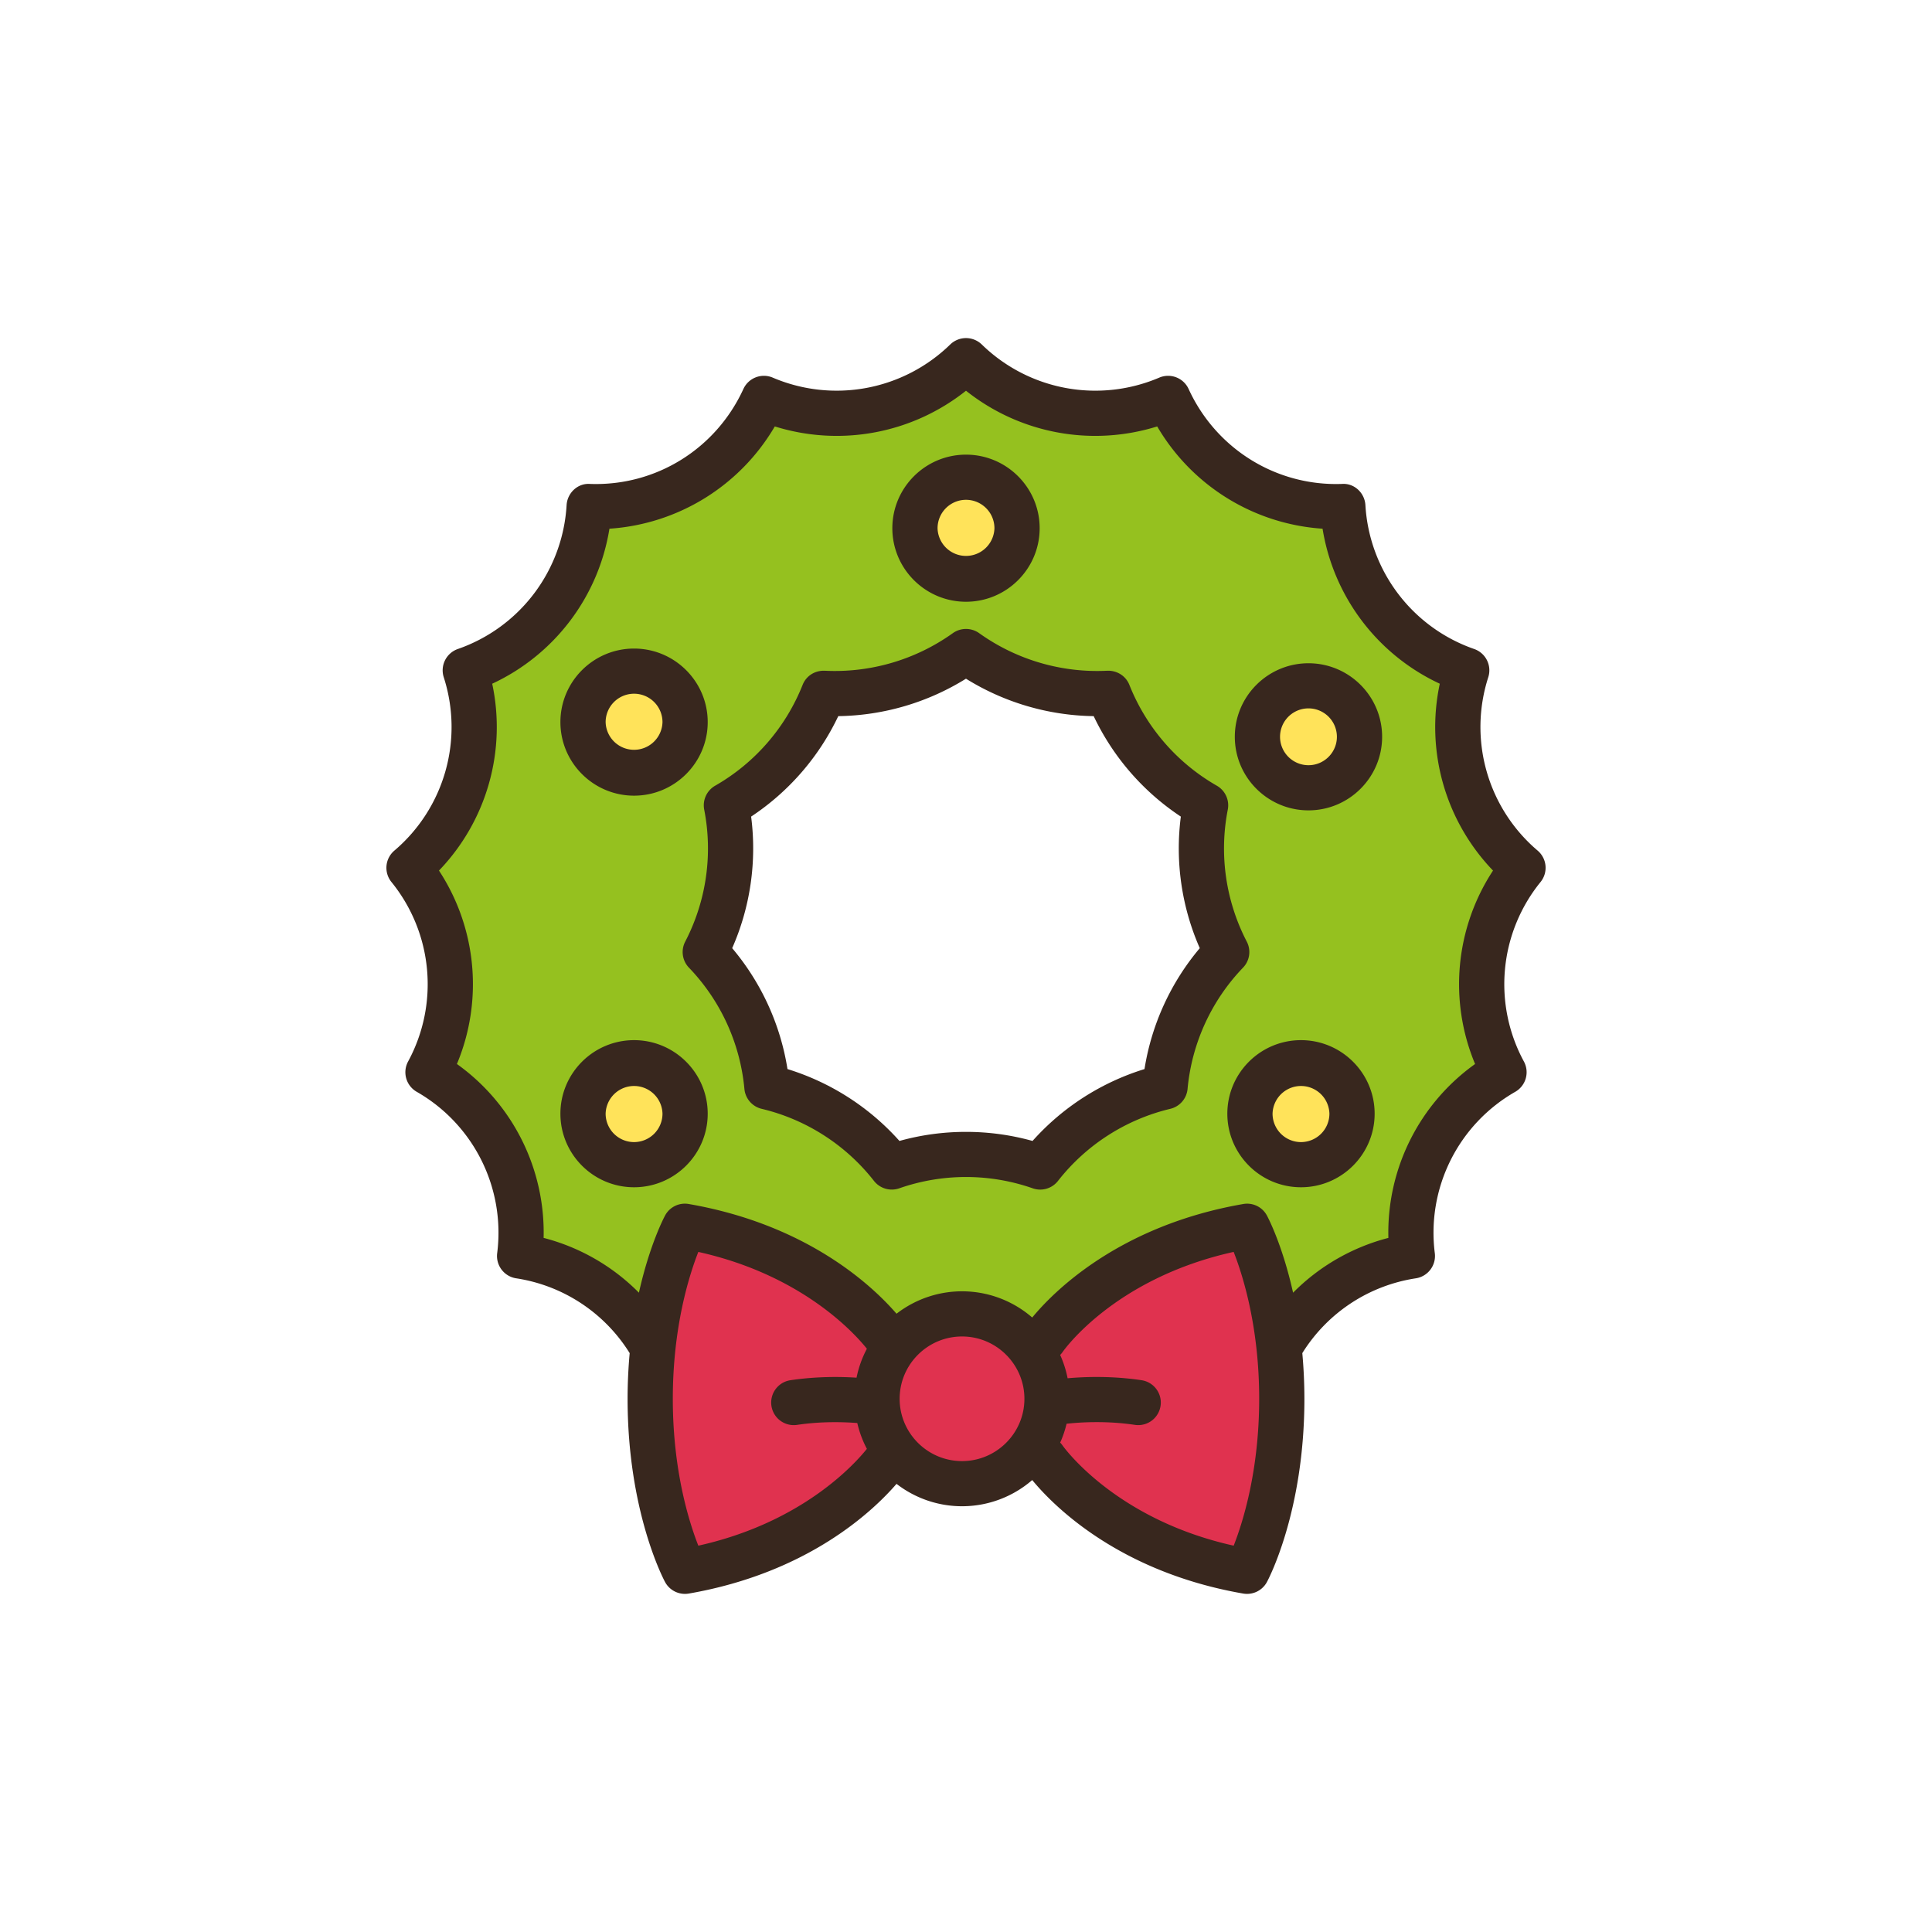
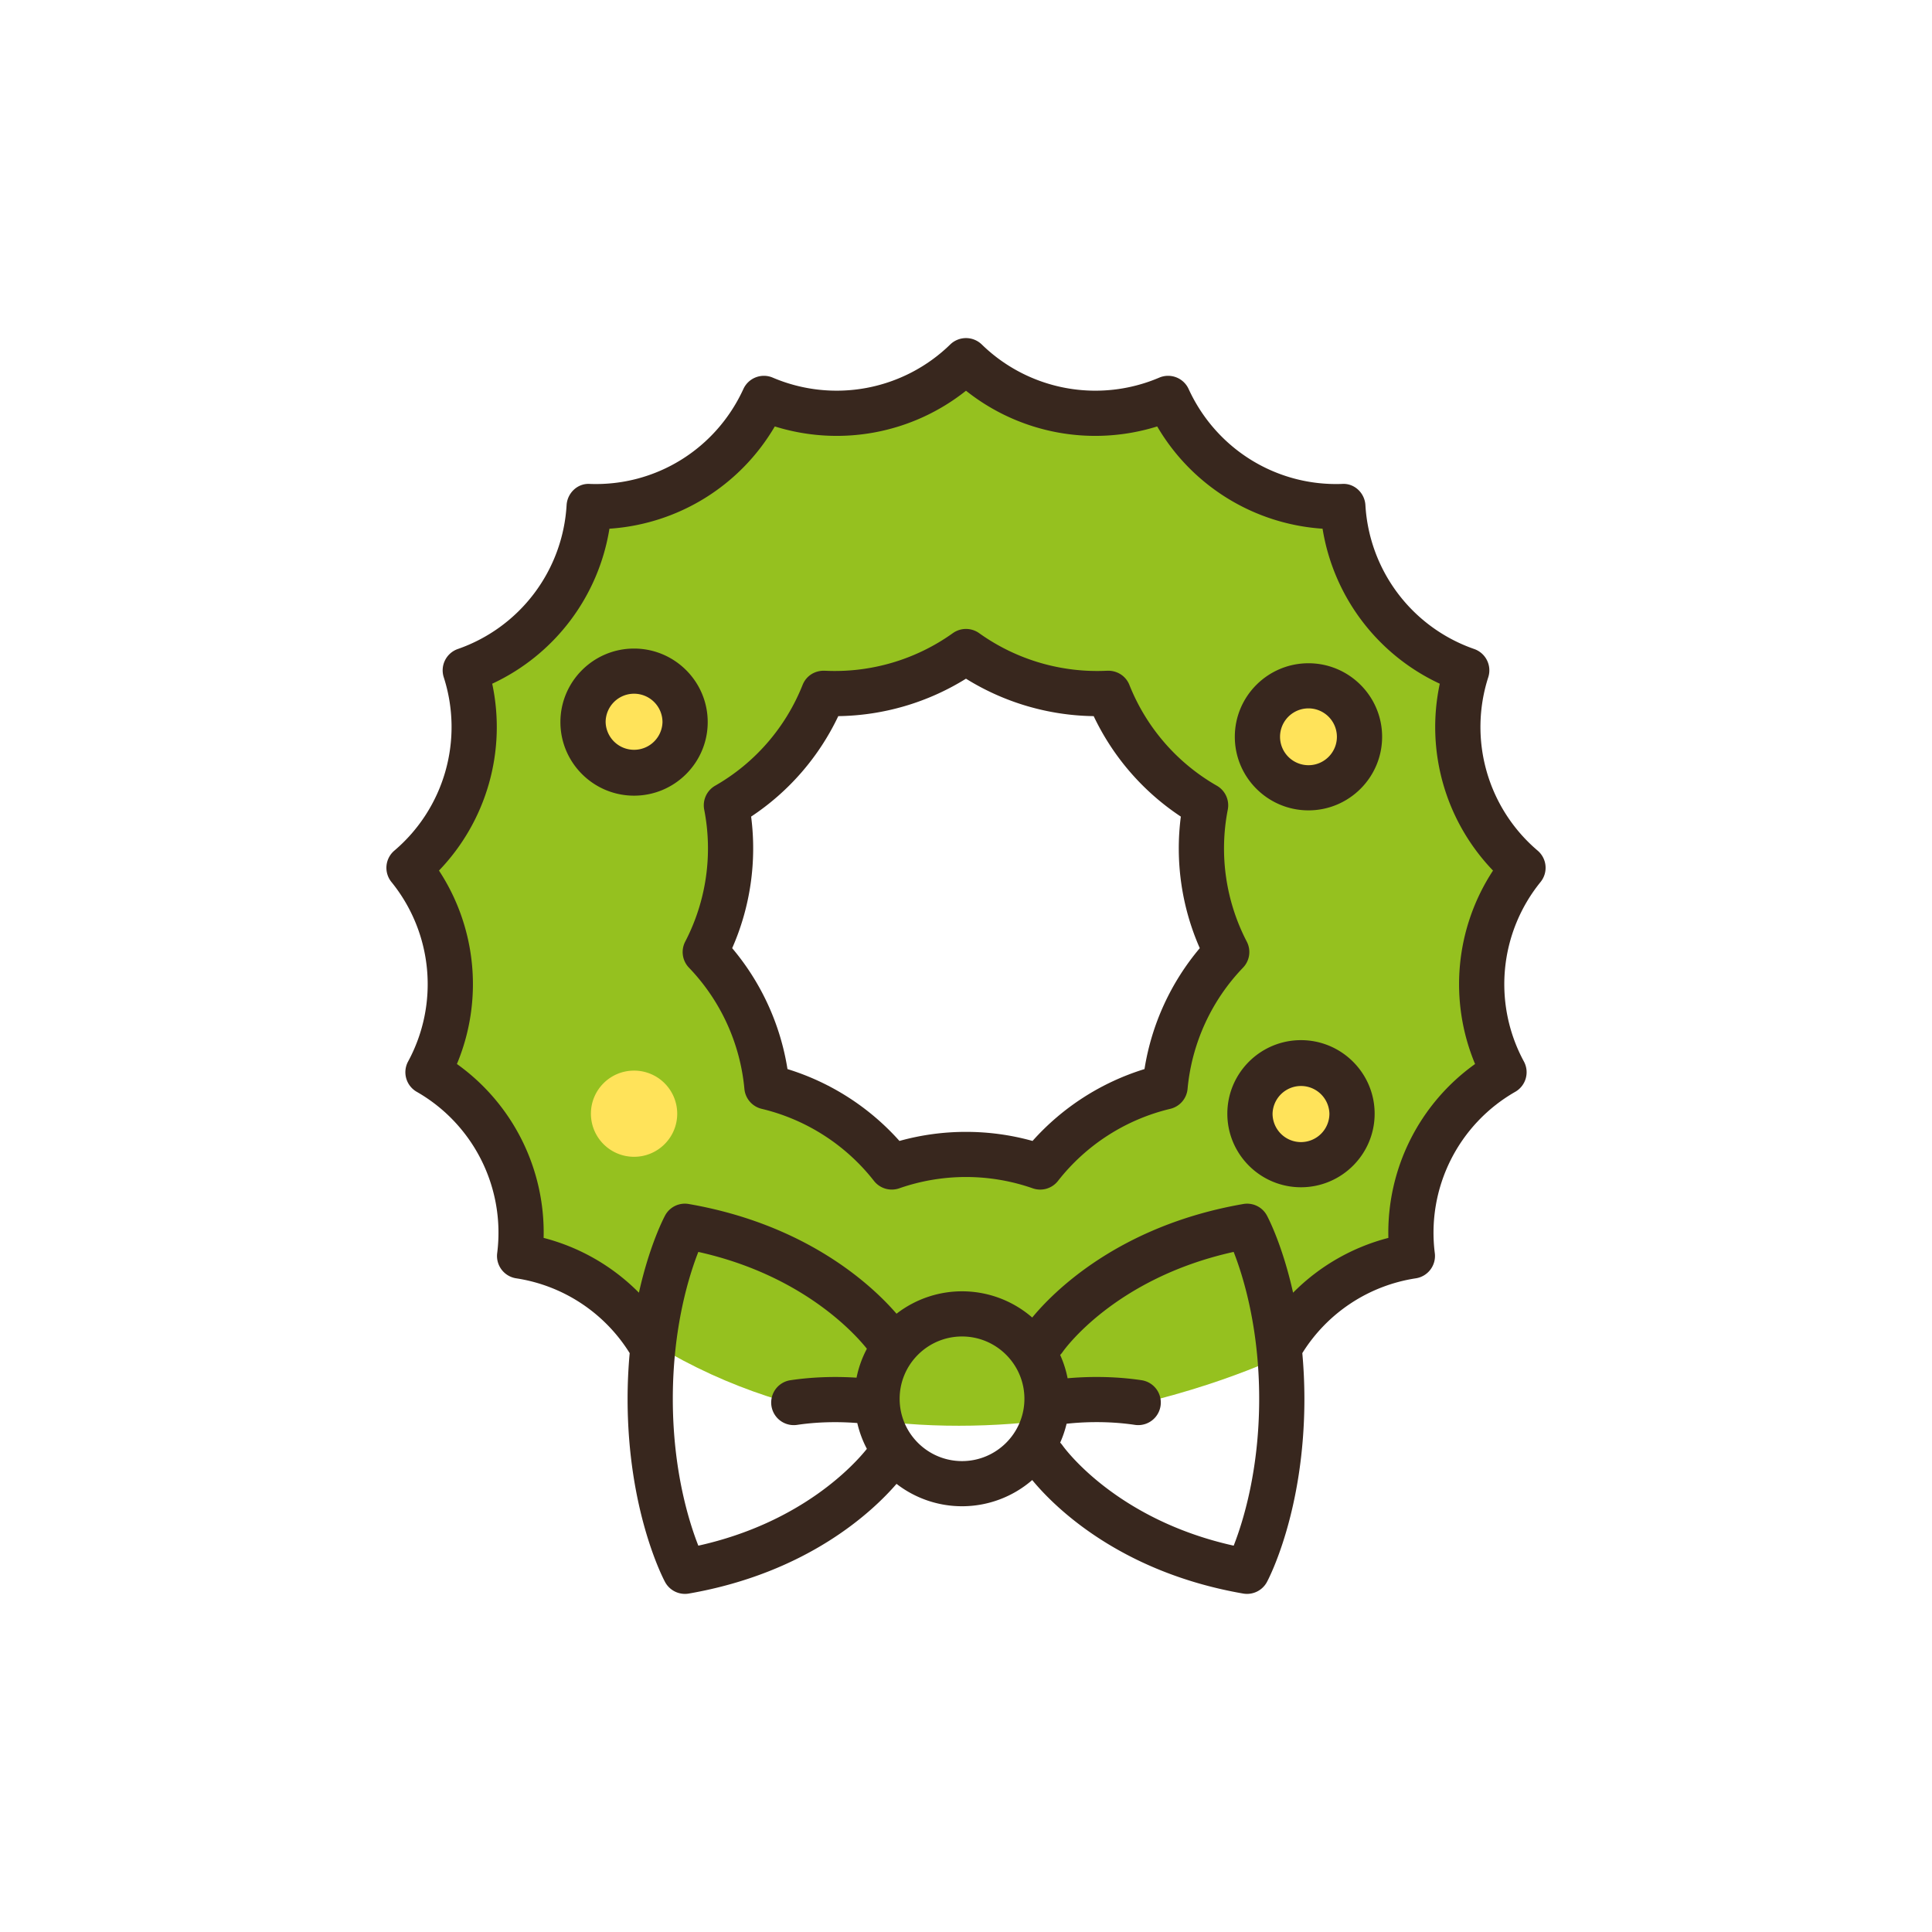
<svg xmlns="http://www.w3.org/2000/svg" data-bbox="40 34.999 119.999 130" viewBox="0 0 200 200" height="200" width="200" data-type="color">
  <g>
    <path d="M156.005 88.419l-4.75-12.145-1.425-7.614-7.529-8.152-3.907-7.538-9.065-2.66-9.28-8.064-7.266 1.265L100 38.666l-8.589 3.105H79.694l-3.897 4.515-13.102 6.684-4.681 8.25-9.349 9.039s-.237 10.647 0 12.109c.238 1.462-5.224 8.499-5.224 8.499s3.087 10.436 3.325 10.718c.237.282-1.322 10.766-1.322 10.766l5.597 5.758 3.087 11.488s12.035 8.552 12.349 8.755c30.16 19.499 66.033 2.084 66.033 2.084l4.023-4.046 9.262-6.793s1.187-7.898 1.978-11.368c.791-3.47 6.785-7.44 6.785-7.44s-1.164-5.692 0-10.789c1.163-5.097 1.447-11.581 1.447-11.581zm-32.772 15.966l-3.183 7.965-10.301 6.739-12.692 1.423-7.317-2.404-10.045-5.758s-2.259-10.1-6.433-13.42c0 0 3.307-3.558 2.536-8.775-.772-5.218-.653-7.275 0-7.788.653-.513 8.015-4.675 8.015-4.675l1.425-4.357 11.82-2.392 3.448-2.584s10.38 3.138 11.093 3.454c.712.316 5.699 4.461 5.699 4.461l6.907 7.614 2.438 12.195-3.41 8.302z" fill="#95C11F" data-color="1" />
    <path fill="#FFE35A" d="M70.105 74.753c0 2.464-2 4.461-4.467 4.461a4.464 4.464 0 0 1-4.467-4.461c0-2.464 2-4.461 4.467-4.461a4.464 4.464 0 0 1 4.467 4.461z" data-color="2" />
-     <path fill="#FFE35A" d="M104.704 54.679a4.978 4.978 0 0 1-4.981 4.974 4.978 4.978 0 0 1-4.981-4.974 4.978 4.978 0 0 1 4.981-4.974 4.978 4.978 0 0 1 4.981 4.974z" data-color="2" />
    <path fill="#FFE35A" d="M141.552 76.275a6.096 6.096 0 0 1-6.1 6.092 6.096 6.096 0 0 1-6.1-6.092 6.096 6.096 0 0 1 6.1-6.092c3.369 0 6.1 2.727 6.1 6.092z" data-color="2" />
    <path fill="#FFE35A" d="M139.542 115.533a4.669 4.669 0 0 1-4.672 4.666 4.669 4.669 0 0 1-4.672-4.666 4.669 4.669 0 0 1 4.672-4.666 4.669 4.669 0 0 1 4.672 4.666z" data-color="2" />
    <path fill="#FFE35A" d="M70.105 115.29c0 2.464-2 4.461-4.467 4.461a4.464 4.464 0 0 1-4.467-4.461c0-2.464 2-4.461 4.467-4.461a4.464 4.464 0 0 1 4.467 4.461z" data-color="2" />
-     <path d="M92.375 138.352s-16.025-9.775-18.825-10.249c-2.8-.474-4.527 3.558-4.97 7.352-.442 3.795 1.068 25.852 1.068 25.852s5.258-.237 6.148 0c.89.237 11.084-6.404 13.942-8.301 2.859-1.897 4.887 1.186 7.317.949 2.429-.237 10.569-2.703 10.569-2.703s4.684 5.075 7.059 6.498 14.646 5.692 14.646 5.692 3.193-13.086 3.179-18.639c-.014-5.553-3.179-16.738-3.179-16.738s-14.306 1.908-19.582 8.325c0 0-.289 1.911-5.039.962-4.748-.948-9.003-1.875-12.333 1z" fill="#E0324F" data-color="3" />
    <path d="M159.179 88.057a16.791 16.791 0 0 1-5.114-17.951 2.337 2.337 0 0 0-1.455-2.92 16.804 16.804 0 0 1-11.263-14.894c-.073-1.263-1.147-2.284-2.412-2.196-6.829.25-13.051-3.636-15.888-9.825a2.336 2.336 0 0 0-3.044-1.178 16.847 16.847 0 0 1-18.369-3.432 2.346 2.346 0 0 0-3.267 0 16.851 16.851 0 0 1-18.369 3.432 2.336 2.336 0 0 0-3.044 1.178c-2.837 6.189-9.043 10.073-15.888 9.825-1.268-.087-2.337.933-2.412 2.196a16.805 16.805 0 0 1-11.263 14.894 2.338 2.338 0 0 0-1.455 2.92 16.79 16.79 0 0 1-5.114 17.951 2.334 2.334 0 0 0-.302 3.246 16.79 16.79 0 0 1 1.725 18.584 2.335 2.335 0 0 0 .894 3.136 16.798 16.798 0 0 1 8.329 16.706 2.337 2.337 0 0 0 1.967 2.602 16.814 16.814 0 0 1 11.749 7.745 52.554 52.554 0 0 0-.216 4.726c0 11.643 3.721 18.675 3.879 18.969a2.342 2.342 0 0 0 2.461 1.193c12.341-2.144 19.062-8.535 21.5-11.356a11.075 11.075 0 0 0 6.78 2.318 11.09 11.09 0 0 0 7.267-2.712c2.115 2.568 8.883 9.5 21.836 11.75a2.342 2.342 0 0 0 2.461-1.193c.158-.294 3.879-7.326 3.879-18.969a52.95 52.95 0 0 0-.216-4.727 16.82 16.82 0 0 1 11.749-7.744 2.338 2.338 0 0 0 1.967-2.602 16.798 16.798 0 0 1 8.329-16.706 2.335 2.335 0 0 0 .894-3.136 16.79 16.79 0 0 1 1.725-18.584 2.334 2.334 0 0 0-.3-3.246zm-86.888 71.95c-.974-2.477-2.642-7.808-2.642-15.204 0-7.399 1.67-12.731 2.641-15.204 10.798 2.396 16.232 8.495 17.45 10.023a11.036 11.036 0 0 0-1.071 2.995c-1.732-.112-4.181-.135-6.844.263a2.337 2.337 0 1 0 .691 4.623c2.481-.371 4.761-.306 6.23-.191.218.941.552 1.838.993 2.672-1.231 1.542-6.666 7.629-17.448 10.023zm27.298-8.755c-3.561 0-6.458-2.893-6.458-6.449s2.897-6.451 6.458-6.451c3.561 0 6.458 2.894 6.458 6.451-.001 3.556-2.897 6.449-6.458 6.449zm28.122 8.755c-12.281-2.727-17.625-10.243-17.722-10.382a2.289 2.289 0 0 0-.24-.285c.28-.623.501-1.276.663-1.954 1.297-.145 4.018-.339 7.072.116a2.336 2.336 0 1 0 .691-4.623c-3.11-.466-5.936-.356-7.657-.202a10.984 10.984 0 0 0-.77-2.412c.086-.091.171-.185.244-.293.053-.079 5.281-7.624 17.716-10.375.972 2.477 2.642 7.808 2.642 15.206s-1.669 12.73-2.639 15.204zm24.989-49.861a21.441 21.441 0 0 0-8.975 18.001 21.468 21.468 0 0 0-9.866 5.673c-1.105-4.964-2.607-7.802-2.706-7.986a2.324 2.324 0 0 0-2.461-1.193c-12.952 2.248-19.72 9.181-21.836 11.749a11.078 11.078 0 0 0-14.048-.394c-2.438-2.821-9.159-9.213-21.5-11.356a2.322 2.322 0 0 0-2.461 1.193c-.099.184-1.601 3.022-2.706 7.986a21.444 21.444 0 0 0-9.866-5.673 21.441 21.441 0 0 0-8.975-18.001 21.436 21.436 0 0 0-1.857-20.024 21.437 21.437 0 0 0 5.51-19.343 21.456 21.456 0 0 0 12.135-16.047 21.484 21.484 0 0 0 17.119-10.587A21.496 21.496 0 0 0 100 40.448a21.496 21.496 0 0 0 19.793 3.696 21.487 21.487 0 0 0 17.119 10.587 21.456 21.456 0 0 0 12.135 16.047 21.43 21.43 0 0 0 5.51 19.343 21.433 21.433 0 0 0-1.857 20.025z" fill="#38271E" data-color="4" />
    <path d="M129.065 97.475a20.917 20.917 0 0 1-1.966-13.658 2.338 2.338 0 0 0-1.134-2.481 20.936 20.936 0 0 1-9.048-10.427c-.367-.931-1.271-1.511-2.296-1.475a20.99 20.99 0 0 1-13.256-3.888 2.348 2.348 0 0 0-2.731 0 21.003 21.003 0 0 1-13.256 3.888c-1.044-.035-1.928.543-2.296 1.475a20.927 20.927 0 0 1-9.048 10.427 2.338 2.338 0 0 0-1.134 2.481 20.917 20.917 0 0 1-1.966 13.658 2.333 2.333 0 0 0 .389 2.7 20.9 20.9 0 0 1 5.738 12.55 2.34 2.34 0 0 0 1.789 2.061 20.945 20.945 0 0 1 11.621 7.458 2.345 2.345 0 0 0 2.619.77 20.969 20.969 0 0 1 13.817 0 2.337 2.337 0 0 0 2.619-.77 20.941 20.941 0 0 1 11.621-7.458 2.339 2.339 0 0 0 1.789-2.061 20.903 20.903 0 0 1 5.738-12.55 2.33 2.33 0 0 0 .391-2.7zm-10.587 13.196a25.674 25.674 0 0 0-11.59 7.439c-2.247-.627-4.568-.939-6.889-.939s-4.641.312-6.889.939a25.672 25.672 0 0 0-11.59-7.439 25.626 25.626 0 0 0-5.725-12.517c1.882-4.266 2.563-9 1.961-13.62a25.655 25.655 0 0 0 9.022-10.4 25.707 25.707 0 0 0 13.22-3.876 25.705 25.705 0 0 0 13.22 3.876 25.655 25.655 0 0 0 9.022 10.4 25.626 25.626 0 0 0 1.961 13.62 25.65 25.65 0 0 0-5.723 12.517z" fill="#38271E" data-color="4" />
-     <path d="M100 62.293c4.204 0 7.625-3.415 7.625-7.613 0-4.199-3.421-7.615-7.625-7.615s-7.625 3.416-7.625 7.615c0 4.198 3.421 7.613 7.625 7.613zm0-10.553a2.946 2.946 0 0 1 2.944 2.94 2.945 2.945 0 0 1-5.888 0A2.946 2.946 0 0 1 100 51.74z" fill="#38271E" data-color="4" />
    <path d="M65.637 82.367c4.204 0 7.625-3.416 7.625-7.615s-3.421-7.613-7.625-7.613c-4.204 0-7.623 3.415-7.623 7.613 0 4.199 3.419 7.615 7.623 7.615zm0-10.554a2.945 2.945 0 0 1 2.944 2.939 2.944 2.944 0 0 1-5.886 0 2.943 2.943 0 0 1 2.942-2.939z" fill="#38271E" data-color="4" />
-     <path d="M65.637 107.676c-4.204 0-7.623 3.415-7.623 7.614s3.419 7.615 7.623 7.615c4.204 0 7.625-3.416 7.625-7.615s-3.421-7.614-7.625-7.614zm0 10.553a2.944 2.944 0 0 1-2.942-2.94 2.944 2.944 0 0 1 5.886 0 2.946 2.946 0 0 1-2.944 2.94z" fill="#38271E" data-color="4" />
    <path d="M134.677 107.676c-4.204 0-7.623 3.415-7.623 7.614s3.419 7.615 7.623 7.615c4.204 0 7.625-3.416 7.625-7.615s-3.421-7.614-7.625-7.614zm0 10.553a2.944 2.944 0 0 1-2.942-2.94 2.944 2.944 0 0 1 5.886 0 2.946 2.946 0 0 1-2.944 2.94z" fill="#38271E" data-color="4" />
    <path d="M135.453 68.66c-4.204 0-7.625 3.415-7.625 7.613 0 4.199 3.421 7.615 7.625 7.615 4.204 0 7.623-3.416 7.623-7.615 0-4.198-3.419-7.613-7.623-7.613zm0 10.554a2.946 2.946 0 0 1-2.944-2.94 2.943 2.943 0 0 1 5.886 0c0 1.621-1.32 2.94-2.942 2.94z" fill="#38271E" data-color="4" />
  </g>
</svg>